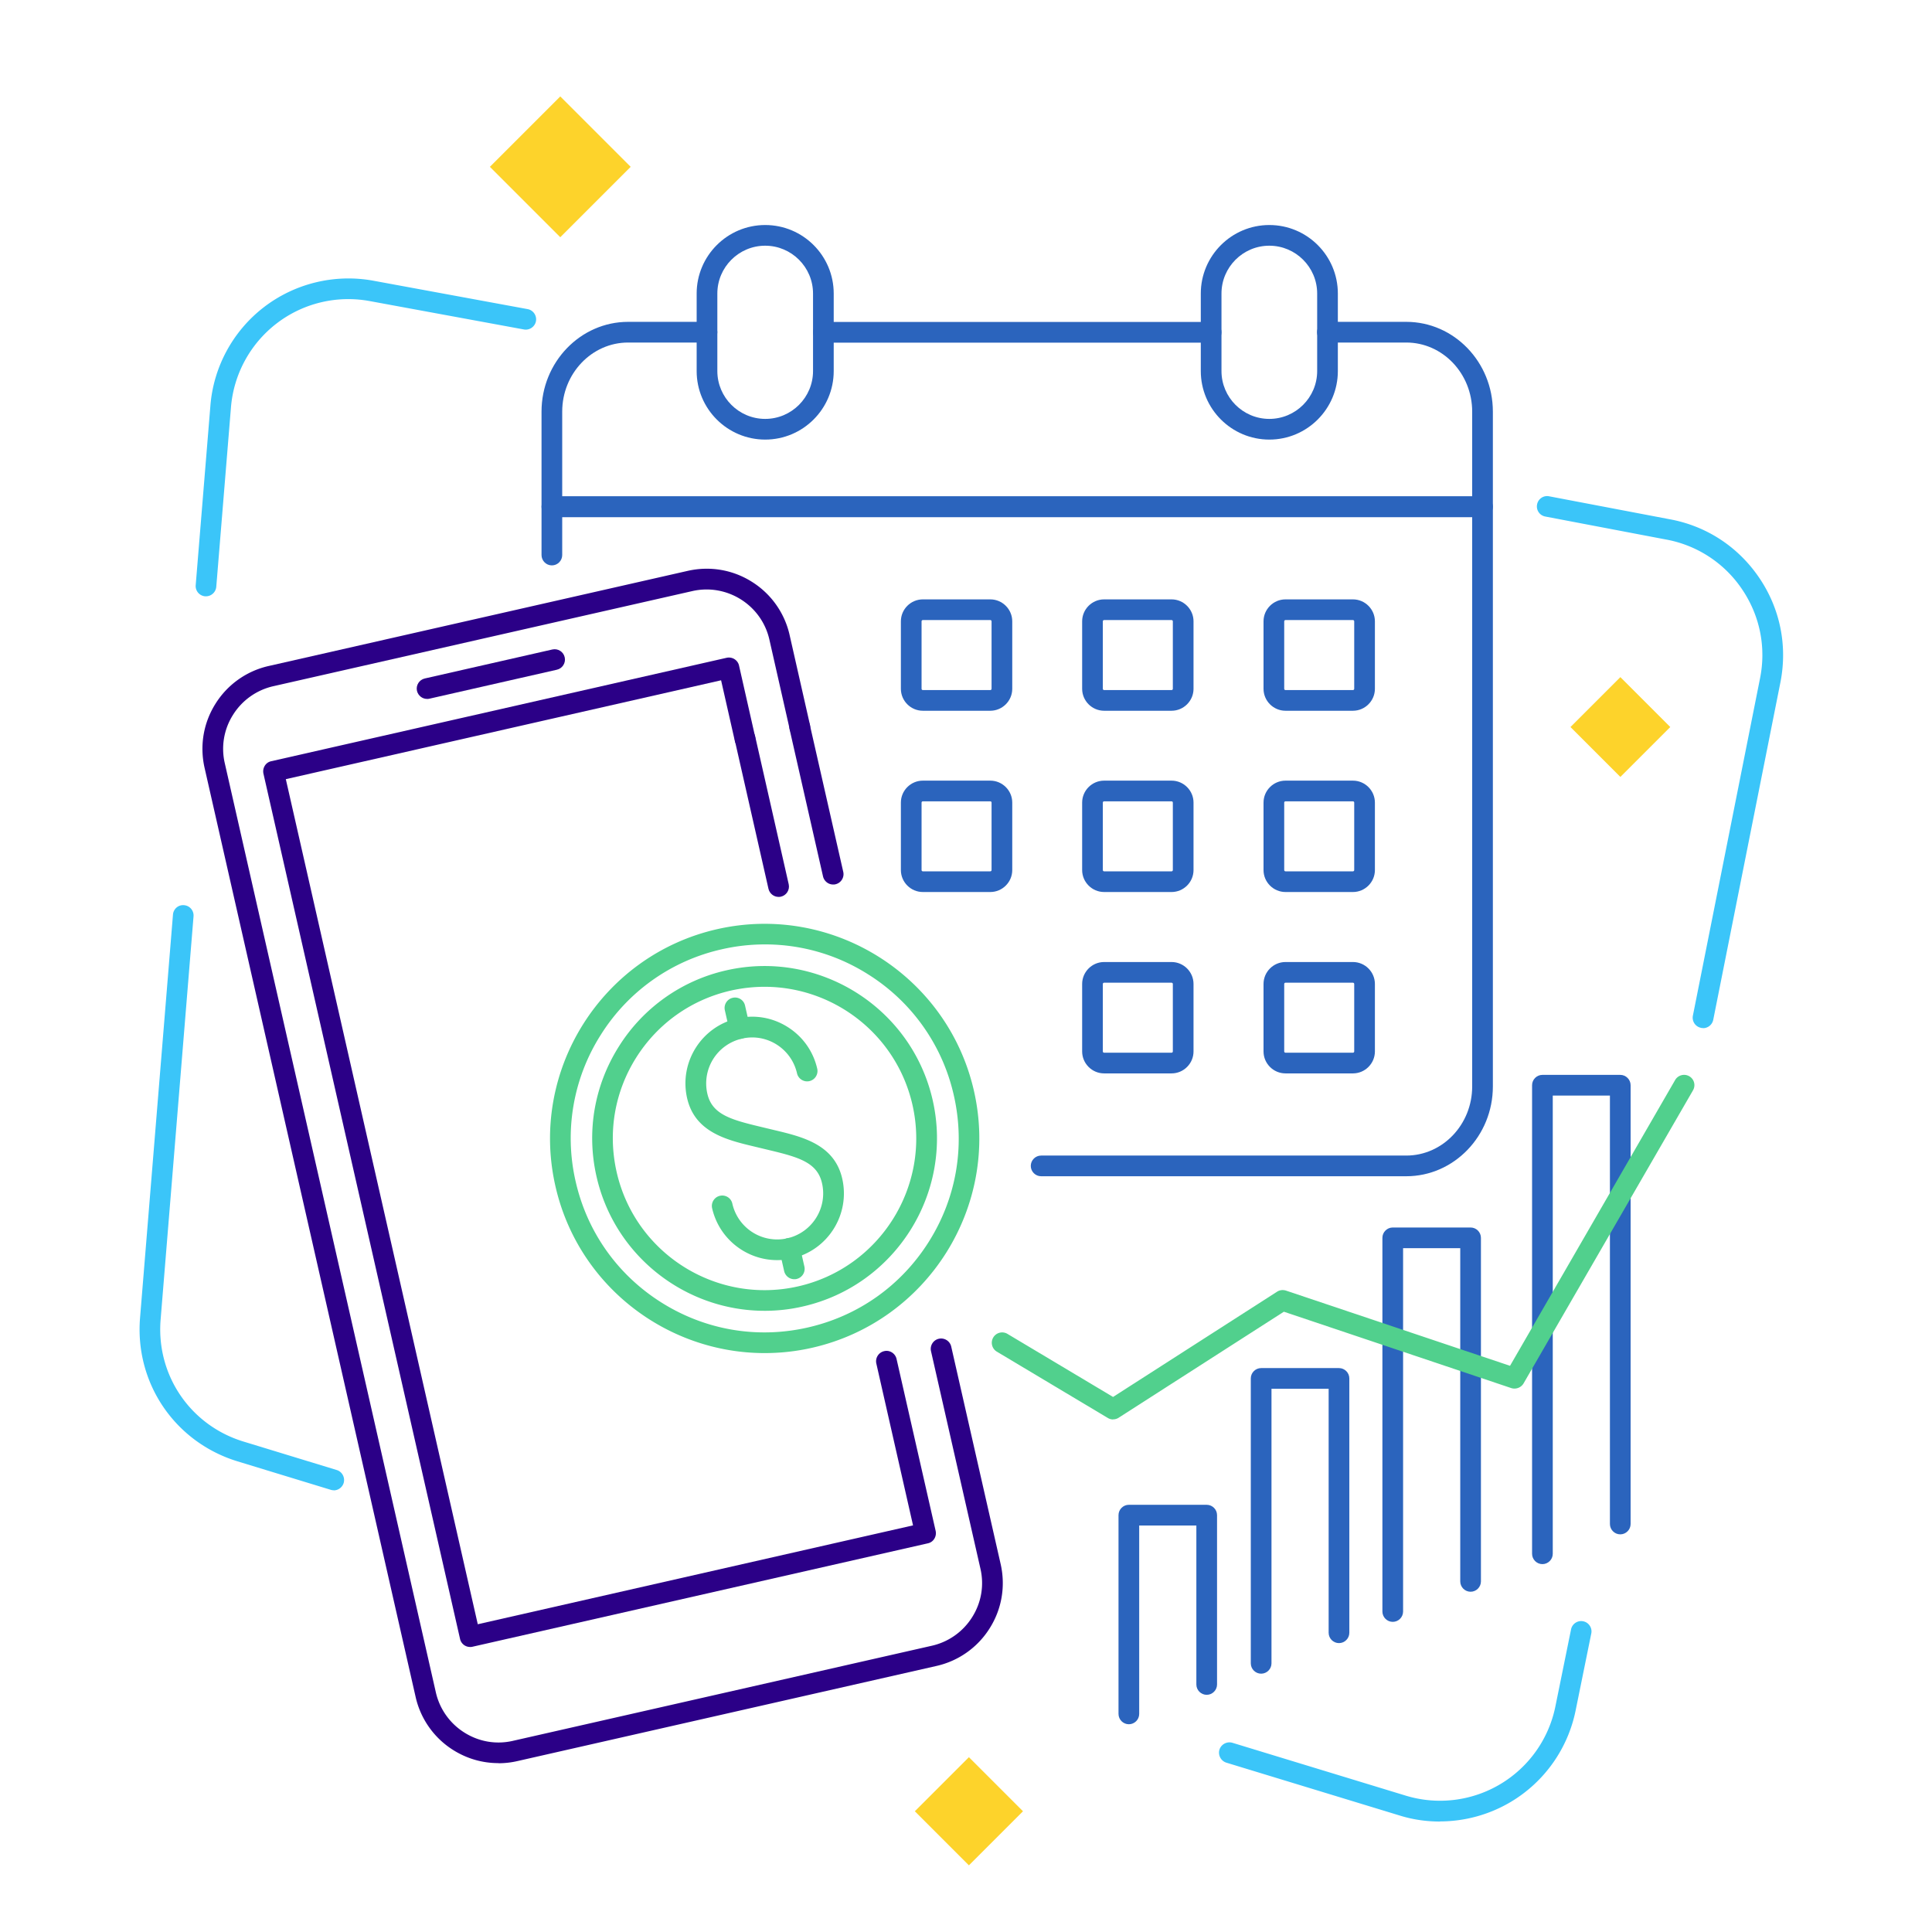
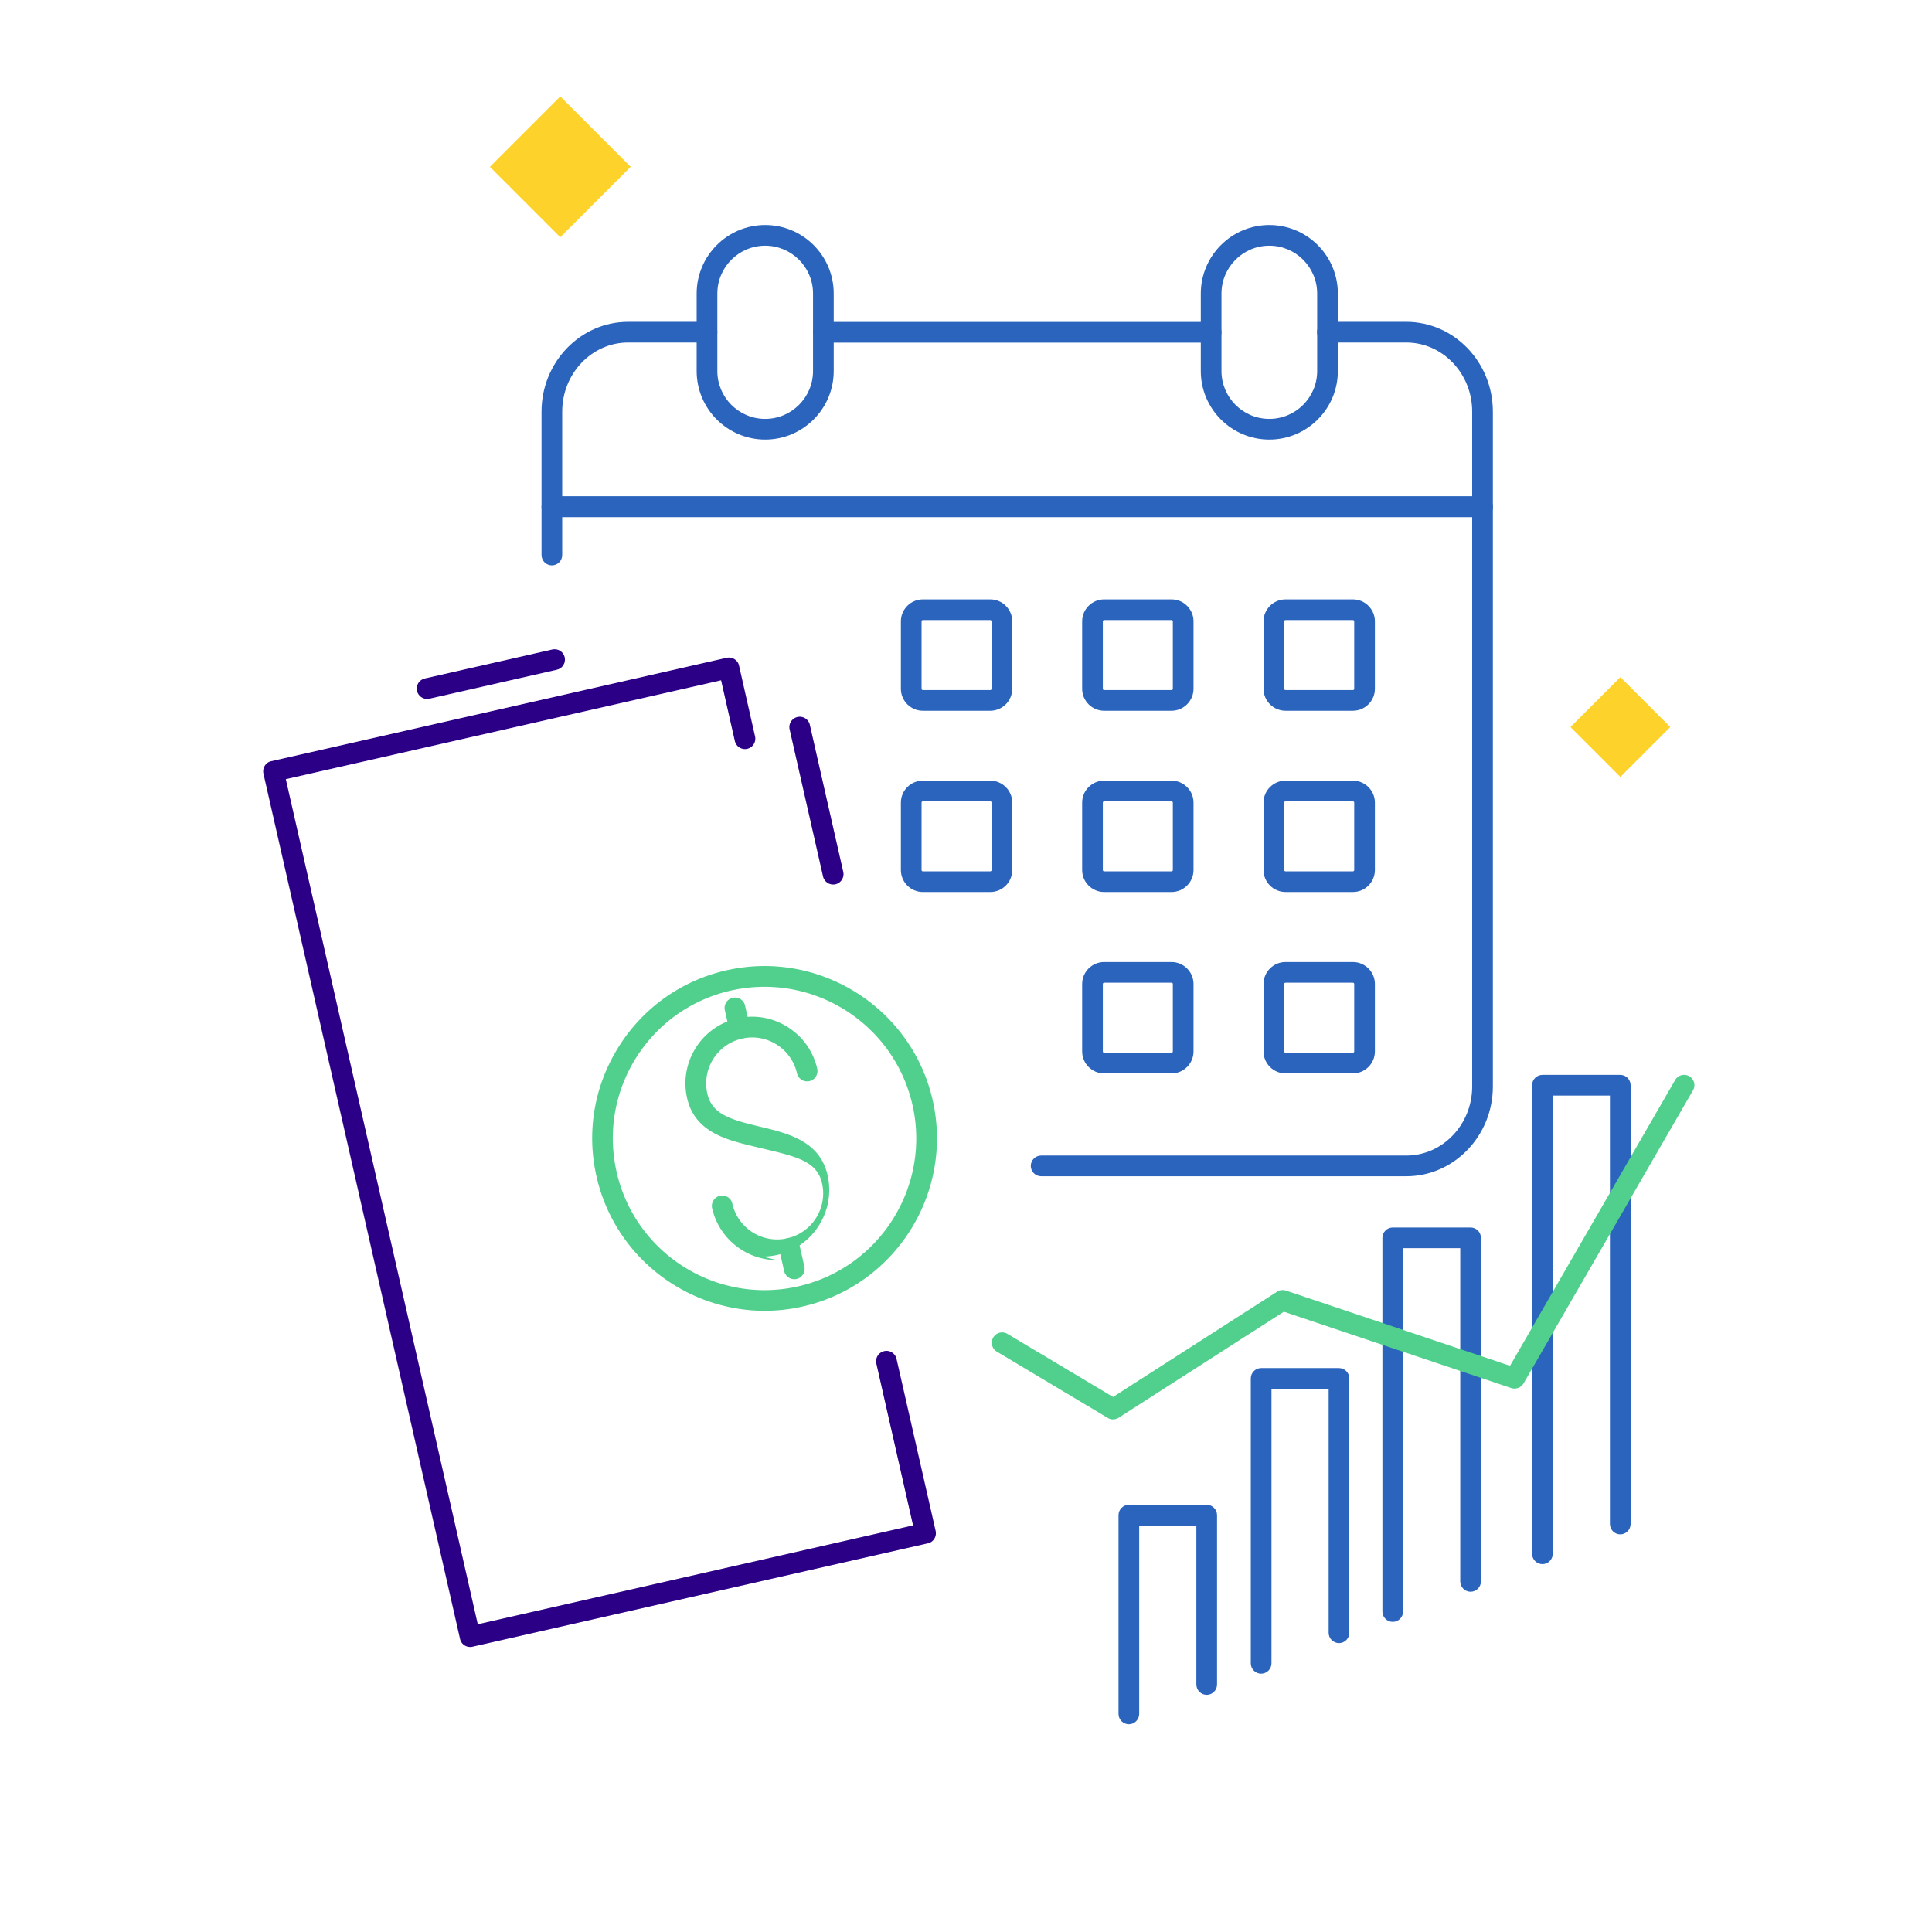
<svg xmlns="http://www.w3.org/2000/svg" id="capital-efficient_svg__a" viewBox="0 0 170 170">
  <defs>
    <style>
      .capital-efficient_svg__b{fill:#2b0087}.capital-efficient_svg__c{fill:#3bc5f9}.capital-efficient_svg__d{fill:#51d08d}.capital-efficient_svg__e{fill:#fdd32b}.capital-efficient_svg__f{fill:#2b64bd}
    </style>
  </defs>
  <path d="M44.92 10.3h8.76v8.76h-8.76z" class="capital-efficient_svg__e" transform="rotate(45 49.3 14.68)" />
  <path d="M139.47 60.87h6.21v6.21h-6.21z" class="capital-efficient_svg__e" transform="rotate(45 142.58 63.978)" />
-   <path d="M81.9 156.01h6.73v6.73H81.9z" class="capital-efficient_svg__e" transform="rotate(45 85.259 159.365)" />
-   <path d="M68.38 110.88c-2.68 0-5.1-1.85-5.72-4.57-.11-.49.2-.98.69-1.09.49-.11.98.19 1.09.69a4.042 4.042 0 0 0 4.84 3.05c2.18-.5 3.55-2.67 3.05-4.85-.41-1.81-2.02-2.28-4.61-2.9l-1.29-.31c-2.48-.59-5.28-1.26-5.97-4.27-.72-3.16 1.27-6.31 4.42-7.02 1.53-.35 3.1-.08 4.43.76s2.25 2.14 2.6 3.67c.11.49-.2.98-.69 1.09-.49.11-.98-.2-1.09-.69-.5-2.18-2.67-3.55-4.84-3.05a4.042 4.042 0 0 0-3.05 4.84c.41 1.81 2.02 2.28 4.61 2.9l1.29.31c2.48.59 5.28 1.26 5.97 4.27.72 3.16-1.27 6.31-4.42 7.02-.44.1-.87.15-1.3.15Z" class="capital-efficient_svg__d" />
+   <path d="M68.38 110.88c-2.68 0-5.1-1.85-5.72-4.57-.11-.49.2-.98.69-1.09.49-.11.98.19 1.09.69a4.042 4.042 0 0 0 4.84 3.05c2.18-.5 3.55-2.67 3.05-4.85-.41-1.81-2.02-2.28-4.61-2.9l-1.29-.31c-2.48-.59-5.28-1.26-5.97-4.27-.72-3.16 1.27-6.31 4.42-7.02 1.53-.35 3.1-.08 4.43.76s2.25 2.14 2.6 3.67c.11.49-.2.98-.69 1.09-.49.11-.98-.2-1.09-.69-.5-2.18-2.67-3.55-4.84-3.05a4.042 4.042 0 0 0-3.05 4.84c.41 1.81 2.02 2.28 4.61 2.9c2.48.59 5.28 1.26 5.97 4.27.72 3.16-1.27 6.31-4.42 7.02-.44.1-.87.15-1.3.15Z" class="capital-efficient_svg__d" />
  <path d="M65.08 91.41c-.42 0-.79-.29-.89-.71l-.41-1.81c-.11-.49.2-.98.69-1.09a.9.9 0 0 1 1.09.69l.41 1.81c.11.49-.2.98-.69 1.09-.07.02-.14.02-.2.02ZM69.89 112.56c-.42 0-.79-.29-.89-.71l-.41-1.81c-.11-.49.2-.98.69-1.09.49-.11.98.2 1.09.69l.41 1.81c.11.49-.2.98-.69 1.09-.07.02-.14.02-.2.02Z" class="capital-efficient_svg__d" />
  <path d="M67.28 115.34c-6.92 0-13.19-4.78-14.79-11.81-.9-3.95-.2-8.01 1.96-11.44a15.07 15.07 0 0 1 9.47-6.71c8.15-1.85 16.3 3.28 18.15 11.43 1.85 8.15-3.28 16.3-11.43 18.15-1.13.26-2.25.38-3.36.38Zm0-28.51c-.98 0-1.97.11-2.96.33-3.48.79-6.44 2.89-8.34 5.9-1.9 3.02-2.51 6.59-1.72 10.07 1.63 7.18 8.79 11.69 15.97 10.06 7.18-1.63 11.69-8.79 10.06-15.97-1.41-6.19-6.92-10.39-13.01-10.39Z" class="capital-efficient_svg__d" />
-   <path d="M67.28 119.06c-8.62 0-16.43-5.95-18.41-14.7-2.31-10.15 4.08-20.29 14.23-22.6 10.15-2.31 20.29 4.08 22.6 14.23 2.31 10.15-4.08 20.29-14.23 22.6-1.4.32-2.8.47-4.19.47Zm.04-35.96c-1.27 0-2.55.14-3.81.43a16.938 16.938 0 0 0-10.66 7.55 16.943 16.943 0 0 0-2.2 12.87c1.01 4.45 3.69 8.23 7.55 10.66 3.86 2.43 8.43 3.21 12.87 2.2 4.45-1.01 8.23-3.69 10.66-7.55 2.43-3.86 3.21-8.43 2.2-12.87a16.938 16.938 0 0 0-7.55-10.66 16.926 16.926 0 0 0-9.06-2.63Z" class="capital-efficient_svg__d" />
  <path d="M99.33 151.72c-.5 0-.91-.41-.91-.91v-17.49c0-.5.41-.91.91-.91h6.85c.5 0 .91.41.91.91v14.9c0 .5-.41.91-.91.91s-.91-.41-.91-.91v-13.99h-5.03v16.58c0 .5-.41.91-.91.91ZM110.97 147.27c-.5 0-.91-.41-.91-.91v-25.07c0-.5.41-.91.91-.91h6.85c.5 0 .91.41.91.91v22.38c0 .5-.41.91-.91.91s-.91-.41-.91-.91V122.2h-5.03v24.16c0 .5-.41.91-.91.91ZM122.55 142.71c-.5 0-.91-.41-.91-.91v-32.88c0-.5.41-.91.91-.91h6.85c.5 0 .91.41.91.91v30.23c0 .5-.41.91-.91.91s-.91-.41-.91-.91v-29.32h-5.03v31.97c0 .5-.41.91-.91.91ZM135.72 137.63c-.5 0-.91-.41-.91-.91V95.49c0-.5.41-.91.91-.91h6.85c.5 0 .91.41.91.91v38.61c0 .5-.41.91-.91.91s-.91-.41-.91-.91V96.4h-5.03v40.32c0 .5-.41.91-.91.91Z" class="capital-efficient_svg__f" />
  <path d="M37.58 61.5c-.42 0-.79-.29-.89-.71-.11-.49.2-.98.69-1.09l11.22-2.55c.49-.11.98.19 1.09.69.11.49-.2.98-.69 1.09l-11.22 2.55c-.07.02-.14.02-.2.02Z" class="capital-efficient_svg__b" />
-   <path d="M43.85 155.14c-1.4 0-2.76-.39-3.97-1.15a7.451 7.451 0 0 1-3.31-4.68L18 67.56c-.44-1.95-.1-3.96.97-5.65a7.451 7.451 0 0 1 4.68-3.31l36.87-8.37c1.95-.44 3.96-.1 5.65.97a7.451 7.451 0 0 1 3.31 4.68l1.79 7.9c.11.49-.2.98-.69 1.09-.49.11-.98-.2-1.09-.69l-1.79-7.9c-.69-3.05-3.74-4.96-6.78-4.27l-36.87 8.37a5.654 5.654 0 0 0-3.54 2.51 5.585 5.585 0 0 0-.73 4.27l18.57 81.75a5.654 5.654 0 0 0 2.51 3.54c1.28.81 2.8 1.07 4.27.73L82 144.81a5.654 5.654 0 0 0 3.54-2.51c.81-1.28 1.07-2.8.73-4.27l-4.35-19.14c-.11-.49.2-.98.69-1.09.49-.11.98.2 1.09.69l4.35 19.14c.44 1.95.1 3.96-.97 5.65a7.451 7.451 0 0 1-4.68 3.31l-36.87 8.37c-.56.13-1.12.19-1.67.19Z" class="capital-efficient_svg__b" />
  <path d="M41.36 144.92a.904.904 0 0 1-.88-.71l-17.3-76.14c-.05-.24-.01-.48.12-.69s.33-.35.57-.4l40.07-9.1a.93.93 0 0 1 .69.12c.2.13.35.33.4.57l1.41 6.23c.11.49-.2.98-.69 1.09-.49.11-.98-.2-1.09-.69l-1.21-5.34-38.3 8.7 16.89 74.36 38.3-8.7-3.23-14.24c-.11-.49.2-.98.69-1.09.49-.12.98.2 1.09.69l3.44 15.13c.05.24.01.48-.12.69s-.33.35-.57.4l-40.07 9.1c-.07.02-.13.02-.2.02ZM73.31 77.83c-.42 0-.79-.29-.89-.71l-2.94-12.94c-.11-.49.2-.98.69-1.09.49-.11.98.2 1.09.69l2.94 12.94c.11.49-.2.98-.69 1.09-.07.02-.14.02-.2.02Z" class="capital-efficient_svg__b" />
-   <path d="M68.51 78.92c-.42 0-.79-.29-.89-.71L64.67 65.2c-.11-.49.2-.98.69-1.09.49-.11.98.19 1.09.69l2.95 13.01c.11.49-.2.98-.69 1.09-.07.02-.14.02-.2.02Z" class="capital-efficient_svg__b" />
  <path d="M106.57 30.15H72.45c-.5 0-.91-.41-.91-.91s.41-.91.91-.91h34.12c.5 0 .91.41.91.91s-.41.91-.91.91ZM123.74 103.5H91.61c-.5 0-.91-.41-.91-.91s.41-.91.91-.91h32.13c3.2 0 5.8-2.73 5.8-6.08V45.5H49.47v3.34c0 .5-.41.91-.91.91s-.91-.41-.91-.91v-4.25c0-.5.41-.91.91-.91h81.89c.5 0 .91.41.91.91V95.6c0 4.35-3.42 7.9-7.62 7.9Z" class="capital-efficient_svg__f" />
  <path d="M87.14 62.54H81.2c-1.06 0-1.93-.87-1.93-1.93v-5.94c0-1.06.87-1.93 1.93-1.93h5.94c1.06 0 1.93.87 1.93 1.93v5.94c0 1.06-.87 1.93-1.93 1.93Zm-5.94-7.98c-.06 0-.11.05-.11.11v5.94c0 .06.05.11.11.11h5.94c.06 0 .11-.05.11-.11v-5.94c0-.06-.05-.11-.11-.11H81.2ZM103.09 62.54h-5.94c-1.06 0-1.93-.87-1.93-1.93v-5.94c0-1.06.87-1.93 1.93-1.93h5.94c1.06 0 1.93.87 1.93 1.93v5.94c0 1.06-.87 1.93-1.93 1.93Zm-5.94-7.98c-.06 0-.11.05-.11.11v5.94c0 .06.05.11.11.11h5.94c.06 0 .11-.05.11-.11v-5.94c0-.06-.05-.11-.11-.11h-5.94ZM119.05 62.54h-5.94c-1.06 0-1.93-.87-1.93-1.93v-5.94c0-1.06.87-1.93 1.93-1.93h5.94c1.06 0 1.93.87 1.93 1.93v5.94c0 1.06-.87 1.93-1.93 1.93Zm-5.94-7.98c-.06 0-.11.05-.11.11v5.94c0 .06.05.11.11.11h5.94c.06 0 .11-.05.11-.11v-5.94c0-.06-.05-.11-.11-.11h-5.94ZM87.14 78.49H81.2c-1.06 0-1.93-.87-1.93-1.93v-5.94c0-1.06.87-1.93 1.93-1.93h5.94c1.06 0 1.93.87 1.93 1.93v5.94c0 1.06-.87 1.93-1.93 1.93Zm-5.94-7.98c-.06 0-.11.05-.11.11v5.94c0 .06.05.11.11.11h5.94c.06 0 .11-.05.11-.11v-5.94c0-.06-.05-.11-.11-.11H81.2ZM103.09 78.49h-5.94c-1.06 0-1.93-.87-1.93-1.93v-5.94c0-1.06.87-1.93 1.93-1.93h5.94c1.06 0 1.93.87 1.93 1.93v5.94c0 1.06-.87 1.93-1.93 1.93Zm-5.94-7.98c-.06 0-.11.05-.11.11v5.94c0 .06.05.11.11.11h5.94c.06 0 .11-.05.11-.11v-5.94c0-.06-.05-.11-.11-.11h-5.94ZM119.05 78.49h-5.94c-1.06 0-1.93-.87-1.93-1.93v-5.94c0-1.06.87-1.93 1.93-1.93h5.94c1.06 0 1.93.87 1.93 1.93v5.94c0 1.06-.87 1.93-1.93 1.93Zm-5.94-7.98c-.06 0-.11.05-.11.11v5.94c0 .06.05.11.11.11h5.94c.06 0 .11-.05.11-.11v-5.94c0-.06-.05-.11-.11-.11h-5.94ZM103.09 94.45h-5.94c-1.06 0-1.93-.87-1.93-1.93v-5.94c0-1.06.87-1.93 1.93-1.93h5.94c1.06 0 1.93.87 1.93 1.93v5.94c0 1.06-.87 1.93-1.93 1.93Zm-5.94-7.98c-.06 0-.11.05-.11.11v5.94c0 .06.05.11.11.11h5.94c.06 0 .11-.05.11-.11v-5.94c0-.06-.05-.11-.11-.11h-5.94ZM119.05 94.45h-5.94c-1.06 0-1.93-.87-1.93-1.93v-5.94c0-1.06.87-1.93 1.93-1.93h5.94c1.06 0 1.93.87 1.93 1.93v5.94c0 1.06-.87 1.93-1.93 1.93Zm-5.94-7.98c-.06 0-.11.05-.11.11v5.94c0 .06.05.11.11.11h5.94c.06 0 .11-.05.11-.11v-5.94c0-.06-.05-.11-.11-.11h-5.94ZM67.33 38.68c-3.32 0-6.03-2.7-6.03-6.03v-6.82c0-3.32 2.7-6.03 6.03-6.03s6.03 2.7 6.03 6.03v6.82c0 3.32-2.7 6.03-6.03 6.03Zm0-17.06c-2.32 0-4.21 1.89-4.21 4.21v6.82c0 2.32 1.89 4.21 4.21 4.21s4.21-1.89 4.21-4.21v-6.82c0-2.32-1.89-4.21-4.21-4.21ZM111.69 38.68c-3.32 0-6.03-2.7-6.03-6.03v-6.82c0-3.32 2.7-6.03 6.03-6.03s6.03 2.7 6.03 6.03v6.82c0 3.32-2.7 6.03-6.03 6.03Zm0-17.06c-2.32 0-4.21 1.89-4.21 4.21v6.82c0 2.32 1.89 4.21 4.21 4.21s4.21-1.89 4.21-4.21v-6.82c0-2.32-1.89-4.21-4.21-4.21Z" class="capital-efficient_svg__f" />
  <path d="M130.45 45.5H48.56c-.5 0-.91-.41-.91-.91v-8.37c0-4.35 3.42-7.9 7.62-7.9h6.94c.5 0 .91.41.91.91s-.41.91-.91.91h-6.94c-3.2 0-5.8 2.73-5.8 6.08v7.46h80.07v-7.46c0-3.35-2.6-6.08-5.8-6.08h-6.94c-.5 0-.91-.41-.91-.91s.41-.91.91-.91h6.94c4.2 0 7.62 3.54 7.62 7.9v8.37c0 .5-.41.91-.91.91Z" class="capital-efficient_svg__f" />
  <path d="M97.95 124.9c-.16 0-.32-.04-.47-.13l-9.79-5.85a.911.911 0 0 1 .94-1.56l9.31 5.56 14.43-9.26c.23-.15.52-.18.78-.1l19.72 6.62 14.53-25.15c.25-.43.81-.58 1.24-.33.44.25.58.81.33 1.24l-14.91 25.79c-.22.37-.67.54-1.08.41l-20.01-6.72-14.54 9.33a.87.87 0 0 1-.49.14Z" class="capital-efficient_svg__d" />
-   <path d="M149.85 90.46c-.06 0-.12 0-.18-.02a.91.91 0 0 1-.71-1.07l5.91-29.69c.55-2.74-.02-5.53-1.59-7.84a10.277 10.277 0 0 0-6.7-4.37l-10.61-2.02a.902.902 0 0 1-.72-1.06c.09-.49.56-.82 1.06-.72l10.61 2.02c3.23.59 6.02 2.42 7.87 5.14 1.85 2.72 2.51 5.99 1.87 9.22l-5.91 29.69c-.09.43-.47.73-.89.73ZM126.7 160.28c-1.19 0-2.39-.17-3.54-.53l-15.25-4.65a.925.925 0 0 1-.61-1.14c.15-.48.66-.75 1.14-.61l15.25 4.65a10.357 10.357 0 0 0 13.18-7.89l1.37-6.74a.91.91 0 0 1 1.07-.71c.49.1.81.58.71 1.07l-1.37 6.74a12.19 12.19 0 0 1-5.69 8.07 12.229 12.229 0 0 1-6.26 1.73ZM29.37 131.13c-.09 0-.18-.01-.27-.04l-8.19-2.5c-5.5-1.68-9.04-6.85-8.59-12.59l2.9-35.52c.04-.5.47-.88.98-.83.5.04.87.48.83.98l-2.9 35.52c-.38 4.87 2.63 9.28 7.31 10.7l8.19 2.5c.48.15.75.66.61 1.14-.12.39-.48.65-.87.65ZM18.13 52.47h-.08a.908.908 0 0 1-.83-.98l1.29-15.75c.26-3.43 1.98-6.61 4.71-8.71 2.73-2.1 6.24-2.95 9.63-2.33l13.58 2.5c.49.09.82.57.73 1.06s-.57.82-1.06.73l-13.58-2.5c-2.89-.53-5.87.19-8.19 1.98a10.37 10.37 0 0 0-4.01 7.41l-1.29 15.75c-.04.48-.44.84-.91.84Z" class="capital-efficient_svg__c" />
</svg>